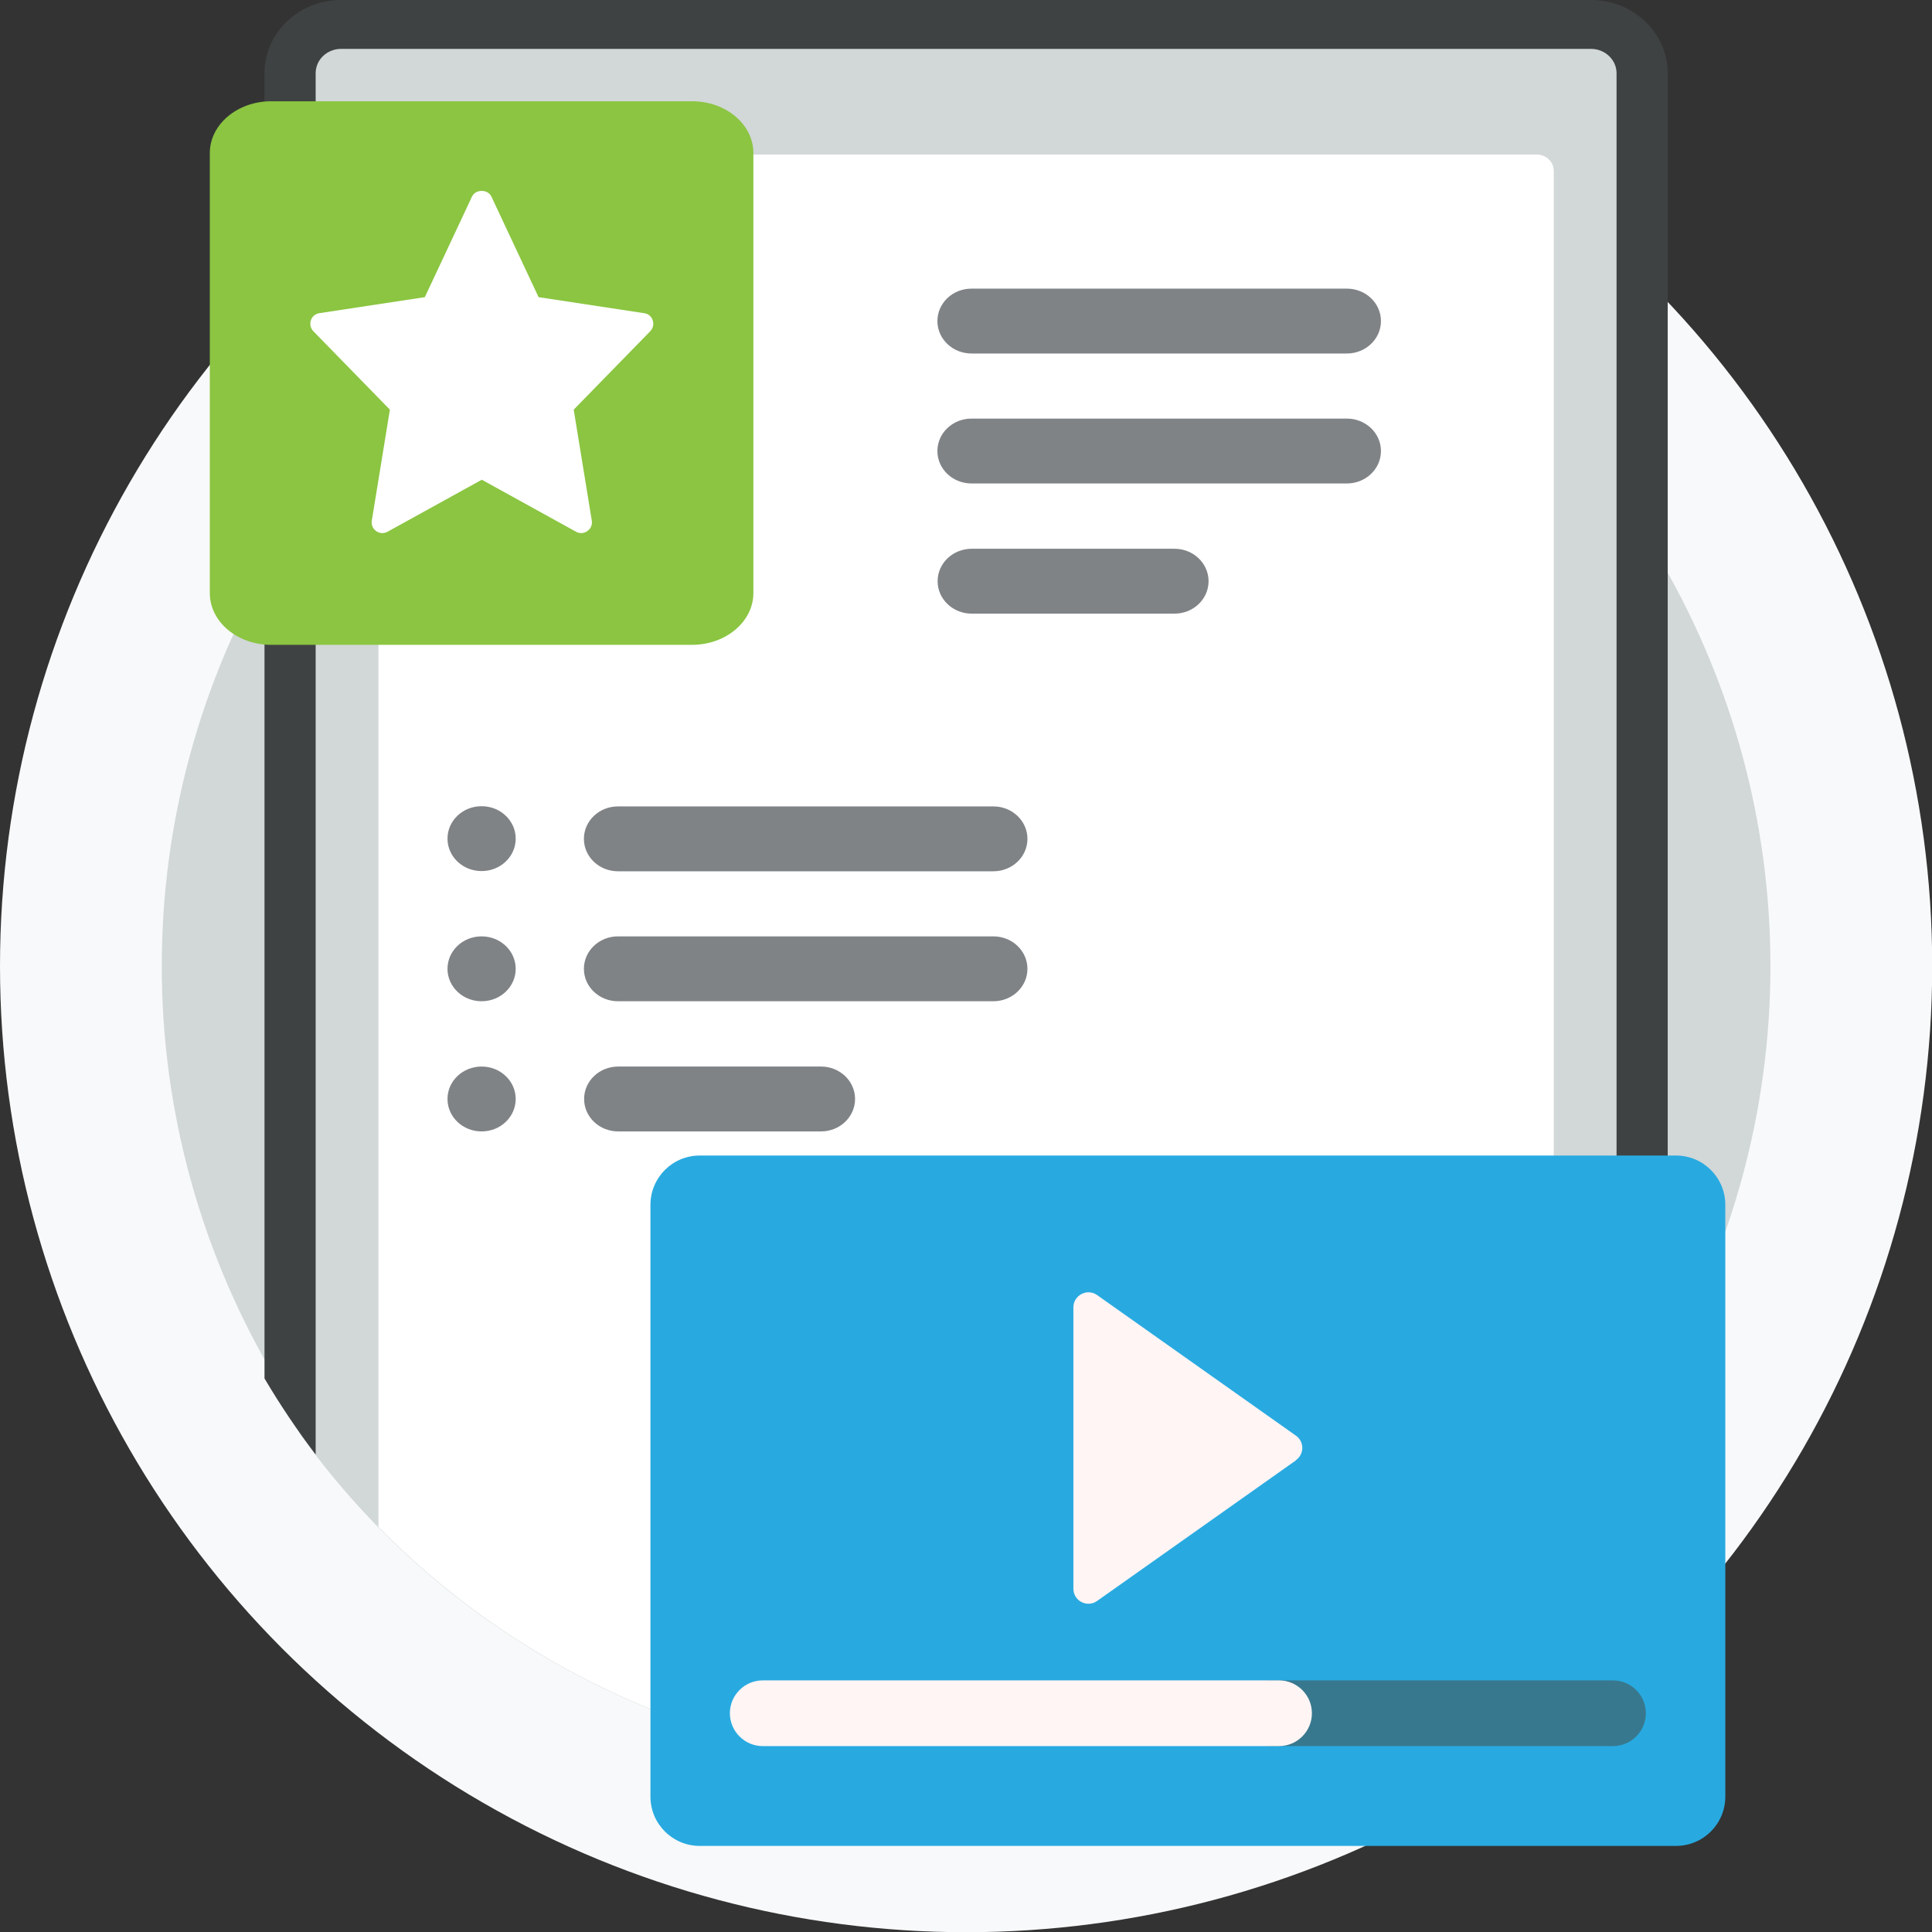
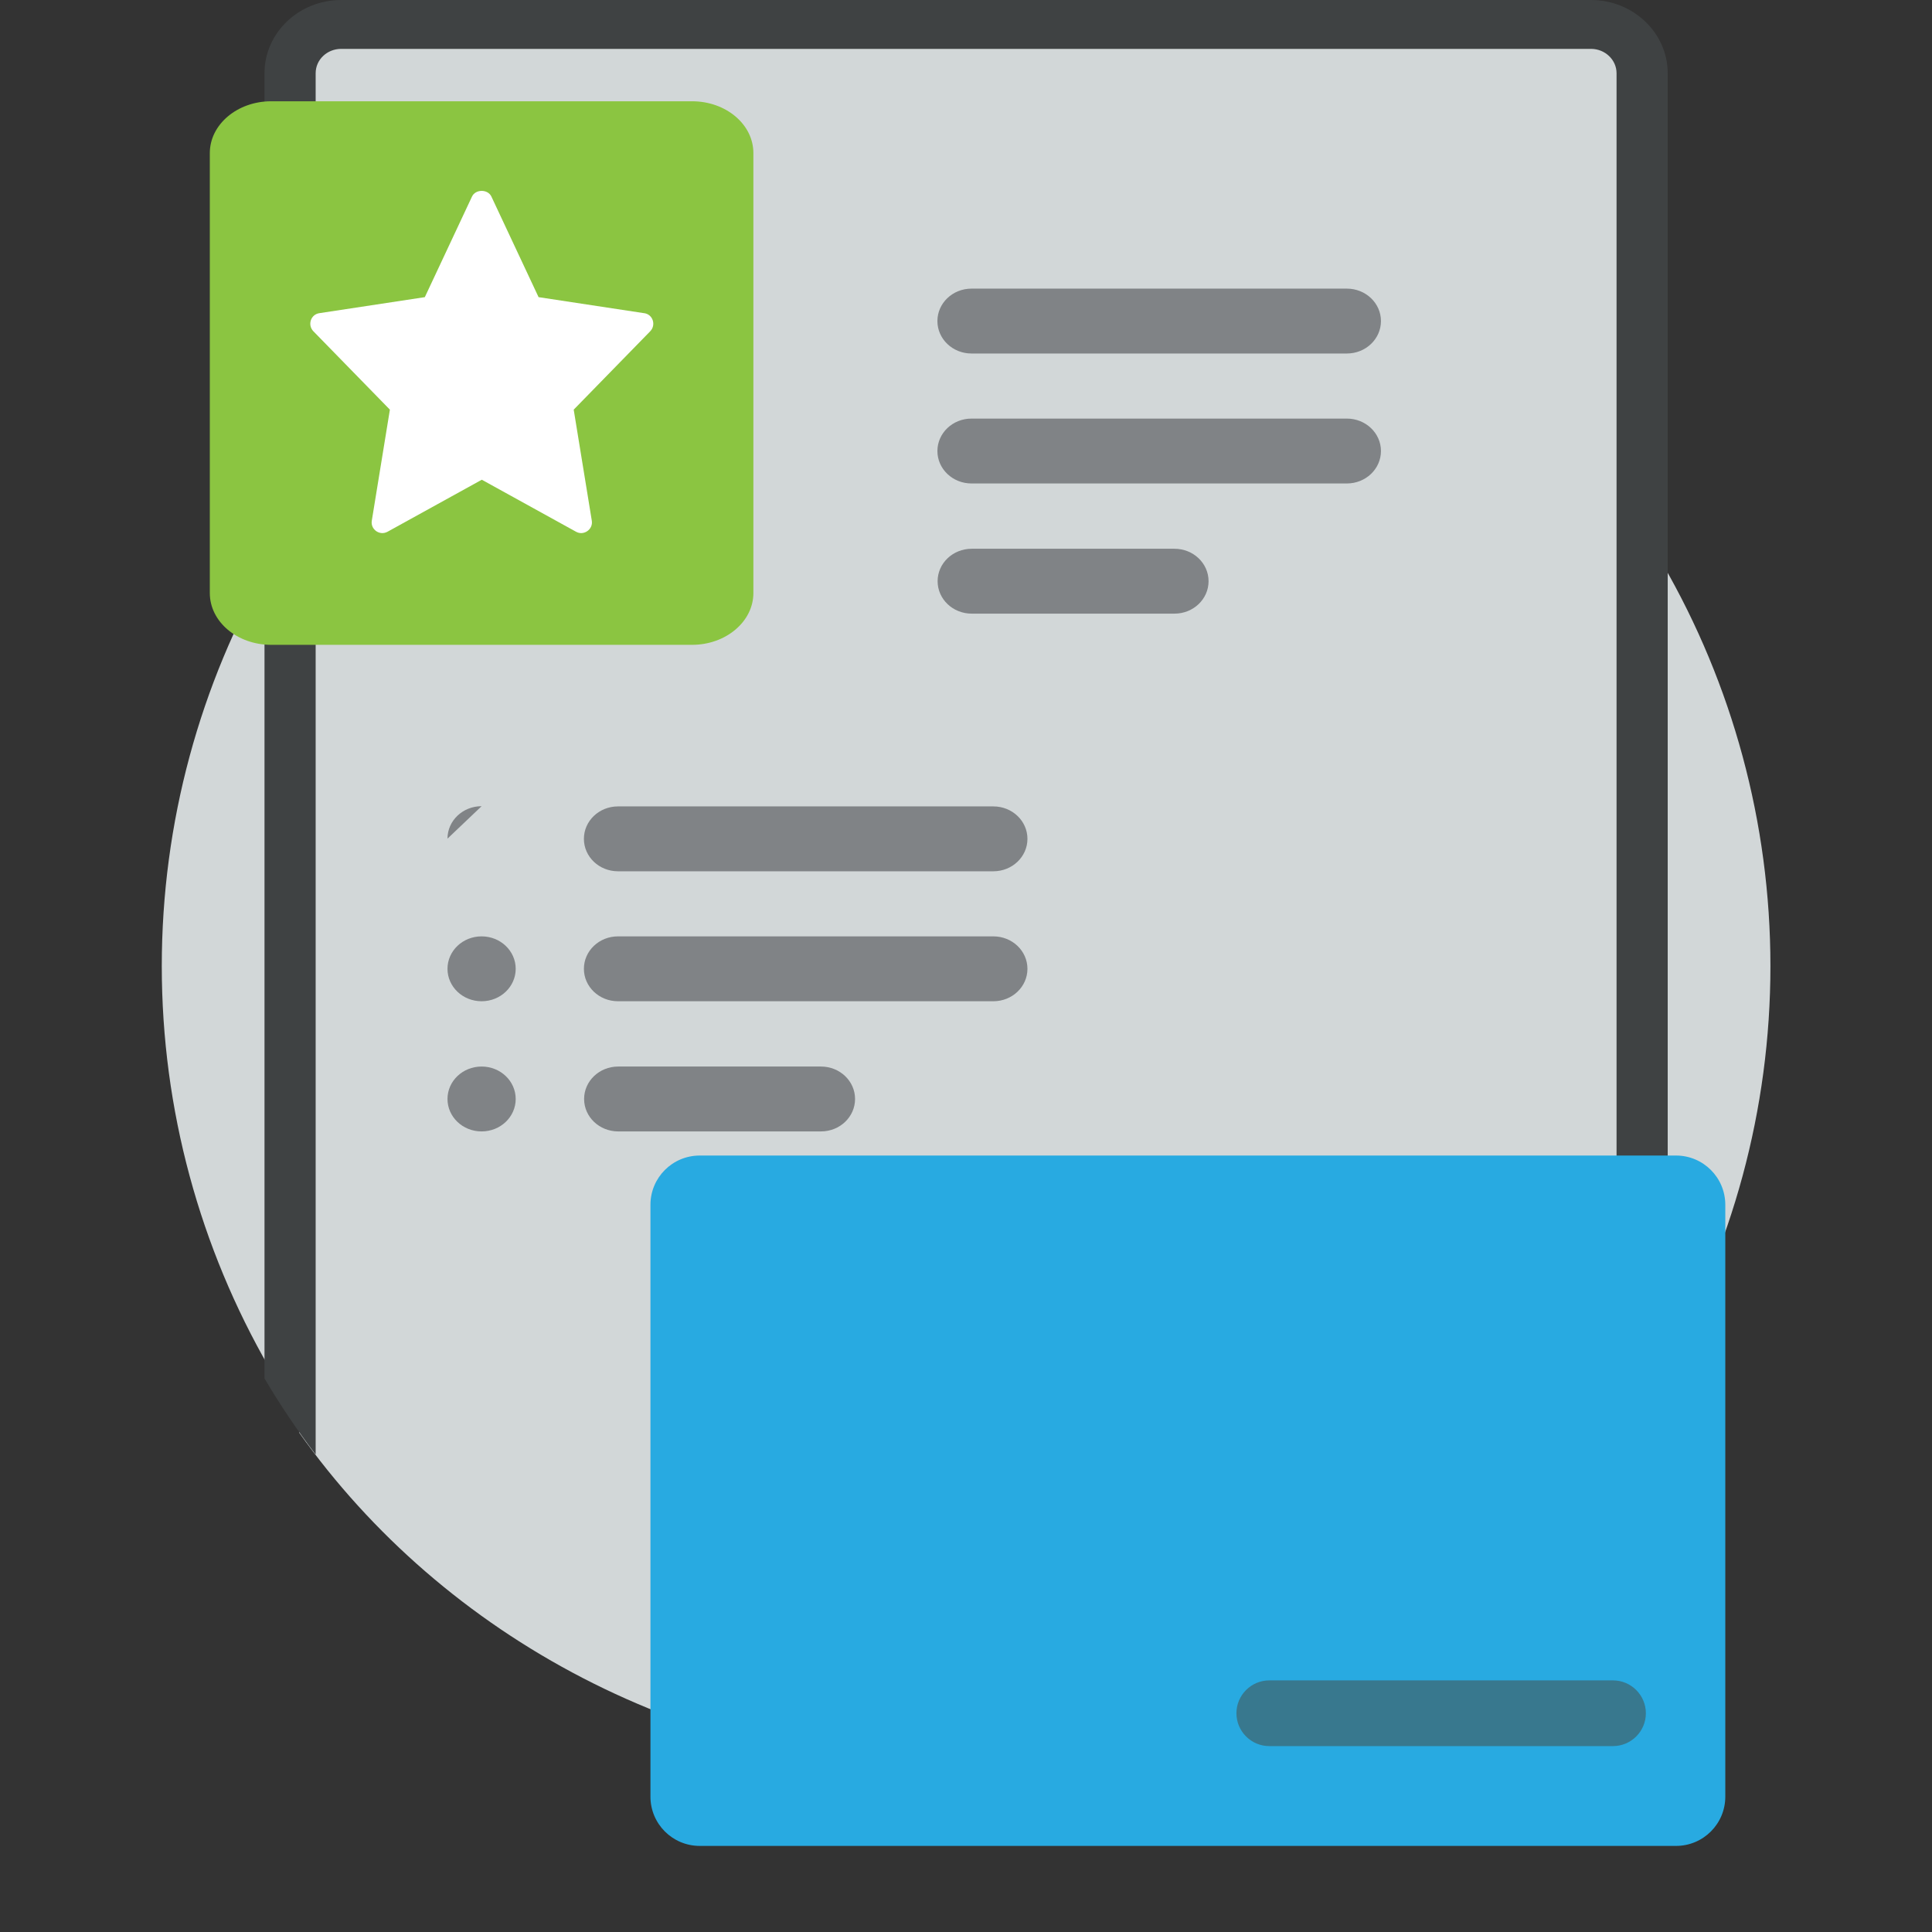
<svg xmlns="http://www.w3.org/2000/svg" id="Layer_2" viewBox="0 0 92.91 92.91">
  <rect x="0" y="0" width="92.91" height="92.91" fill="#333333" stroke="none" />
  <defs>
    <style>.cls-1{fill:#38788e;}.cls-2{fill:#808386;}.cls-3{fill:#28aae1;}.cls-4{fill:#fff;}.cls-5{fill:#fff5f5;}.cls-6{fill:#8bc541;}.cls-7{fill:#f8f9fa;}.cls-8{fill:#3f4243;}.cls-9{fill:#d2d7d8;}</style>
  </defs>
  <g id="Layer_1-2">
-     <circle class="cls-7" cx="46.46" cy="46.46" r="46.46" />
    <circle class="cls-9" cx="46.46" cy="46.46" r="38.68" />
    <path class="cls-9" d="M75.64,1.17H17.27c-1.59,0-2.88,1.05-2.88,2.35v65.38c6.95,9.8,18.72,16.24,32.06,16.24s25.11-6.44,32.06-16.24v-29.03h0V3.52c0-1.3-1.29-2.35-2.88-2.35Z" />
-     <path class="cls-4" d="M73.89,7.43H19.02c-.45,0-.82.35-.82.78v65.22c7.06,7.2,17.1,11.7,28.26,11.7s21.2-4.51,28.26-11.7V8.21c0-.43-.37-.78-.82-.78Z" />
-     <path class="cls-2" d="M23.16,51.29c-.91,0-1.64.7-1.64,1.56s.73,1.56,1.64,1.56,1.64-.7,1.64-1.56-.73-1.56-1.64-1.56ZM23.16,45.03c-.91,0-1.64.7-1.64,1.56s.73,1.56,1.64,1.56,1.64-.7,1.64-1.56-.73-1.56-1.64-1.56ZM23.16,38.77c-.91,0-1.64.7-1.64,1.56s.73,1.56,1.64,1.56,1.64-.7,1.64-1.56-.73-1.56-1.64-1.56ZM66.41,15.44c0-.86-.73-1.56-1.64-1.56h-18.05c-.91,0-1.64.7-1.64,1.56s.73,1.56,1.64,1.56h18.05c.91,0,1.64-.7,1.64-1.56ZM66.41,21.69c0-.86-.73-1.56-1.64-1.56h-18.05c-.91,0-1.64.7-1.64,1.56s.73,1.56,1.64,1.56h18.05c.91,0,1.64-.7,1.64-1.56ZM58.12,27.95c0-.86-.73-1.56-1.64-1.56h-9.75c-.91,0-1.64.7-1.64,1.56s.73,1.56,1.64,1.56h9.75c.91,0,1.64-.7,1.64-1.56ZM49.41,40.34c0-.86-.73-1.56-1.64-1.56h-18.05c-.91,0-1.64.7-1.64,1.56s.73,1.56,1.64,1.56h18.05c.91,0,1.64-.7,1.64-1.56ZM49.41,46.59c0-.86-.73-1.56-1.64-1.56h-18.05c-.91,0-1.64.7-1.64,1.56s.73,1.56,1.64,1.56h18.05c.91,0,1.64-.7,1.64-1.56ZM41.12,52.85c0-.86-.73-1.56-1.64-1.56h-9.75c-.91,0-1.64.7-1.64,1.56s.73,1.56,1.64,1.56h9.75c.91,0,1.64-.7,1.64-1.56Z" />
+     <path class="cls-2" d="M23.16,51.29c-.91,0-1.64.7-1.64,1.56s.73,1.56,1.64,1.56,1.64-.7,1.64-1.56-.73-1.56-1.64-1.56ZM23.16,45.03c-.91,0-1.64.7-1.64,1.56s.73,1.56,1.64,1.56,1.64-.7,1.64-1.56-.73-1.56-1.64-1.56ZM23.16,38.77c-.91,0-1.64.7-1.64,1.56ZM66.41,15.44c0-.86-.73-1.56-1.64-1.56h-18.05c-.91,0-1.64.7-1.64,1.56s.73,1.56,1.64,1.56h18.05c.91,0,1.64-.7,1.64-1.56ZM66.41,21.69c0-.86-.73-1.56-1.64-1.56h-18.05c-.91,0-1.64.7-1.64,1.56s.73,1.56,1.64,1.56h18.05c.91,0,1.64-.7,1.64-1.56ZM58.12,27.95c0-.86-.73-1.56-1.64-1.56h-9.75c-.91,0-1.64.7-1.64,1.56s.73,1.56,1.64,1.56h9.75c.91,0,1.64-.7,1.64-1.56ZM49.41,40.34c0-.86-.73-1.56-1.64-1.56h-18.05c-.91,0-1.64.7-1.64,1.56s.73,1.56,1.64,1.56h18.05c.91,0,1.64-.7,1.64-1.56ZM49.41,46.59c0-.86-.73-1.56-1.64-1.56h-18.05c-.91,0-1.64.7-1.64,1.56s.73,1.56,1.64,1.56h18.05c.91,0,1.64-.7,1.64-1.56ZM41.12,52.85c0-.86-.73-1.56-1.64-1.56h-9.75c-.91,0-1.64.7-1.64,1.56s.73,1.56,1.64,1.56h9.75c.91,0,1.64-.7,1.64-1.56Z" />
    <path class="cls-8" d="M76.51,0H16.41c-2.04,0-3.69,1.58-3.69,3.52v62.77c.75,1.27,1.57,2.49,2.46,3.66V3.52c0-.65.55-1.17,1.23-1.17h60.1c.68,0,1.23.53,1.23,1.17v66.42c.89-1.17,1.72-2.39,2.46-3.66V3.52c0-1.94-1.66-3.52-3.69-3.52Z" />
    <path class="cls-3" d="M80.6,55.57h-46.95c-1.31,0-2.37,1.06-2.37,2.37v28.46c0,1.31,1.06,2.37,2.37,2.37h46.95c1.31,0,2.37-1.06,2.37-2.37v-28.46c0-1.31-1.06-2.37-2.37-2.37Z" />
    <path class="cls-1" d="M77.57,83.97h-16.53c-.87,0-1.58-.71-1.58-1.58s.71-1.58,1.58-1.58h16.53c.87,0,1.58.71,1.58,1.58s-.71,1.58-1.58,1.58Z" />
-     <path class="cls-5" d="M62.32,70.23l-9.56,6.76c-.48.34-1.14,0-1.14-.59v-13.53c0-.58.66-.93,1.14-.59l9.56,6.76c.41.29.41.89,0,1.18h0ZM61.51,83.97h-24.83c-.87,0-1.58-.71-1.58-1.58s.71-1.58,1.58-1.58h24.83c.87,0,1.58.71,1.58,1.58s-.71,1.58-1.58,1.58Z" />
    <path class="cls-6" d="M33.28,31.01H13.04c-1.63,0-2.95-1.11-2.95-2.49V7.36c0-1.37,1.32-2.49,2.95-2.49h20.24c1.63,0,2.95,1.11,2.95,2.49v21.16c0,1.37-1.32,2.49-2.95,2.49Z" />
    <path class="cls-4" d="M30.97,15.06l-5.07-.77-2.27-4.84c-.17-.36-.76-.36-.93,0l-2.27,4.84-5.07.77c-.42.06-.58.57-.29.87l3.68,3.77-.87,5.34c-.07.42.38.74.76.53l4.53-2.5,4.53,2.5c.37.21.83-.11.76-.53l-.87-5.34,3.68-3.77c.29-.3.13-.81-.29-.87h0Z" />
  </g>
</svg>